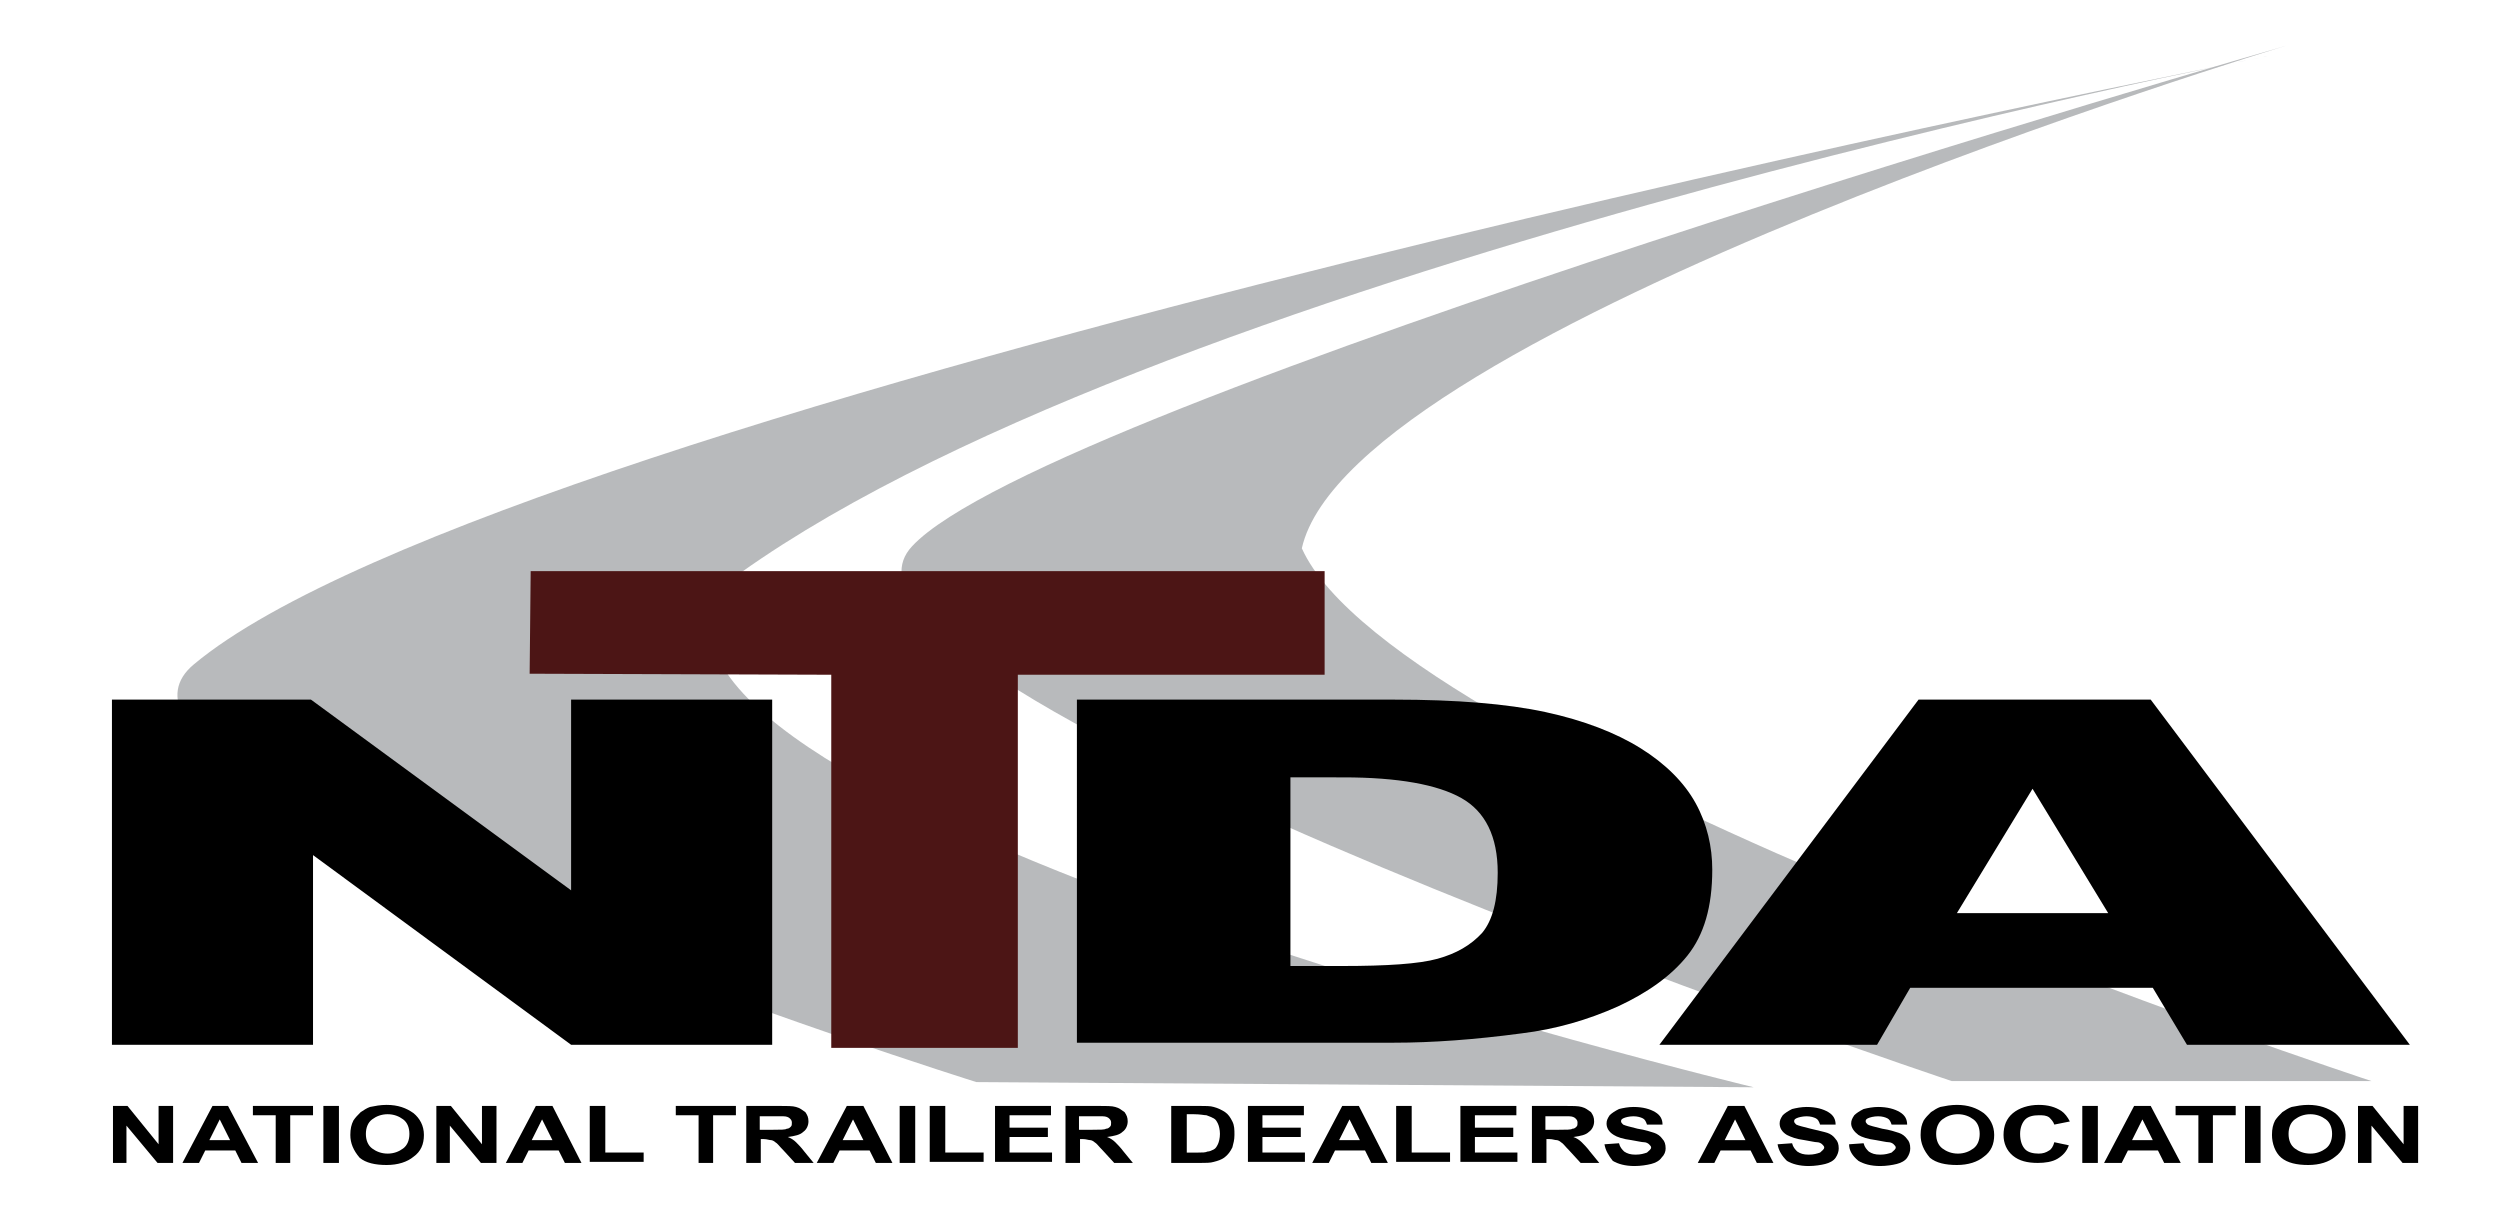
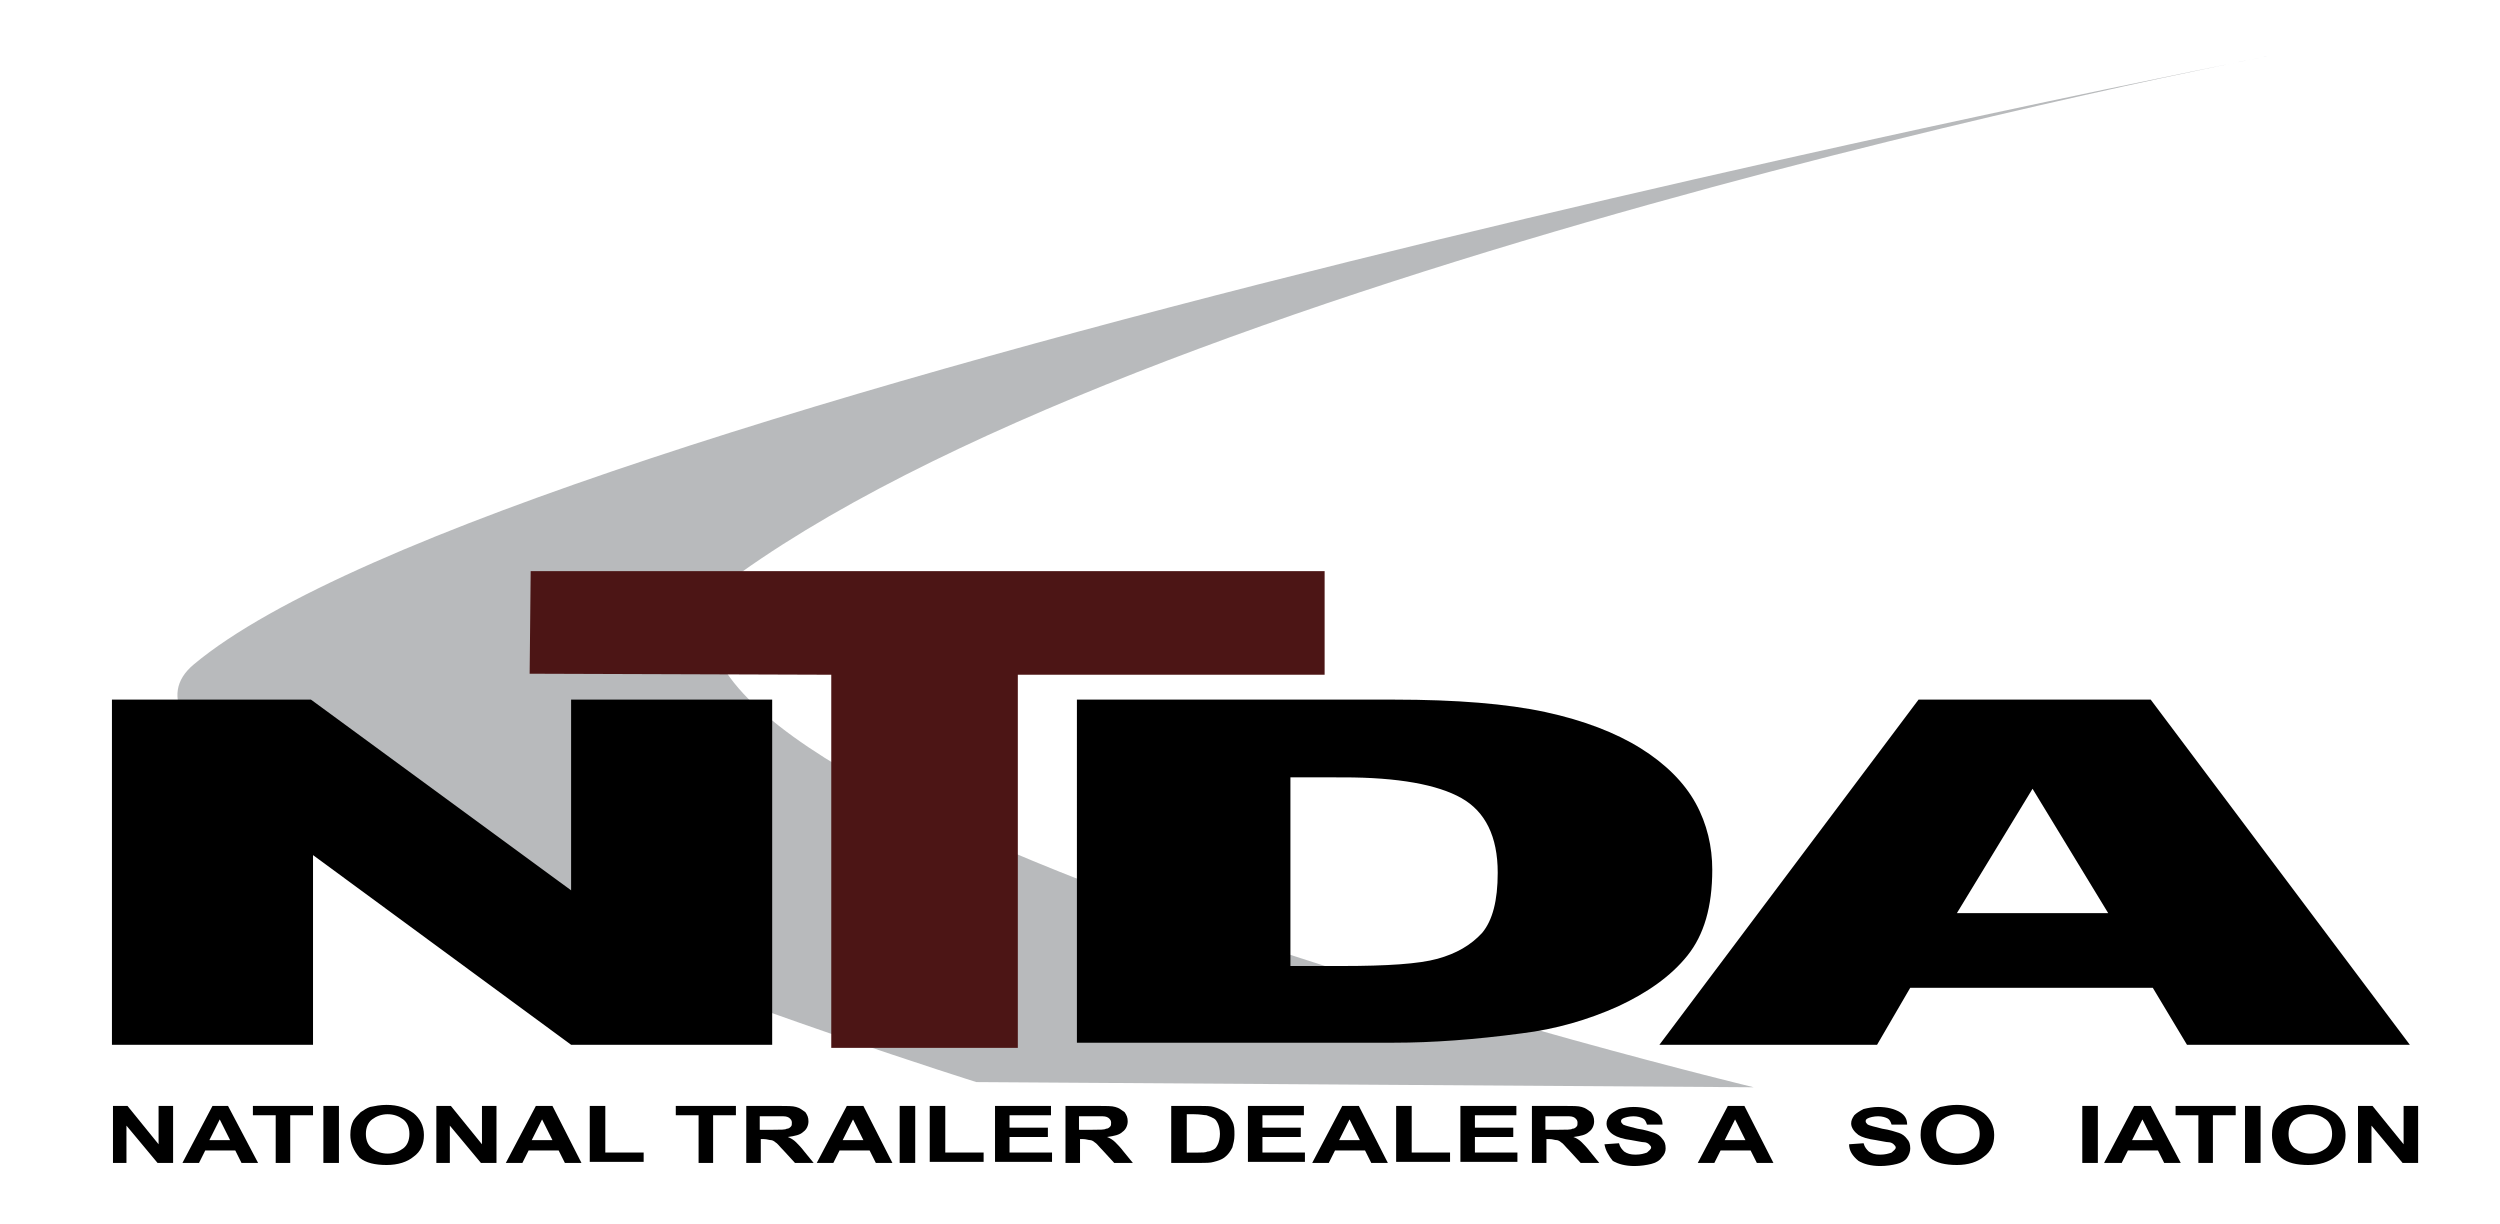
<svg xmlns="http://www.w3.org/2000/svg" version="1.1" x="0px" y="0px" viewBox="0 0 241.2 118.1" style="enable-background:new 0 0 241.2 118.1;" xml:space="preserve">
  <style type="text/css">
	.st0{fill:#B8BABC;}
	.st1{fill:#4C1515;}
</style>
  <g id="Road">
-     <path class="st0" d="M220.6,4.4c0,0-90.2,27.2-95,48.5c9.2,20.5,103.2,51.4,103.2,51.4h-40.5c0,0-113.2-37.8-100.3-51.6   C100.8,38.9,220.6,4.4,220.6,4.4z" />
    <path class="st0" d="M218.9,5.4c0,0-109.6,21.1-149.4,51.3c-13,21.1,99.7,48.2,99.7,48.2l-75-0.5c0,0-90-28.2-75.5-40.3   C49.1,38.7,218.9,5.4,218.9,5.4z" />
  </g>
  <g id="bottom_text">
    <g>
      <path d="M10.9,112.2v-5.5h1.4l3,3.7v-3.7h1.4v5.5h-1.5l-3-3.6v3.6H10.9z" />
      <path d="M24.9,112.2h-1.6l-0.6-1.2h-2.9l-0.6,1.2h-1.6l2.9-5.5H22L24.9,112.2z M22.2,110l-1-2l-1,2H22.2z" />
      <path d="M26.6,112.2v-4.6h-2.2v-0.9h5.8v0.9h-2.2v4.6H26.6z" />
      <path d="M31.2,112.2v-5.5h1.5v5.5H31.2z" />
      <path d="M33.8,109.5c0-0.6,0.1-1,0.3-1.4c0.2-0.3,0.4-0.5,0.7-0.8c0.3-0.2,0.6-0.4,0.9-0.5c0.5-0.1,1-0.2,1.6-0.2    c1.1,0,1.9,0.3,2.6,0.8c0.6,0.5,1,1.2,1,2.1c0,0.9-0.3,1.6-1,2.1c-0.6,0.5-1.5,0.8-2.6,0.8c-1.1,0-2-0.2-2.6-0.7    C34.1,111,33.8,110.3,33.8,109.5z M35.3,109.4c0,0.6,0.2,1.1,0.6,1.4c0.4,0.3,0.9,0.5,1.5,0.5c0.6,0,1.1-0.2,1.5-0.5    c0.4-0.3,0.6-0.8,0.6-1.4c0-0.6-0.2-1.1-0.6-1.4c-0.4-0.3-0.9-0.5-1.5-0.5c-0.6,0-1.1,0.2-1.5,0.5    C35.5,108.3,35.3,108.8,35.3,109.4z" />
      <path d="M42.1,112.2v-5.5h1.4l3,3.7v-3.7h1.4v5.5h-1.5l-3-3.6v3.6H42.1z" />
      <path d="M56.1,112.2h-1.6l-0.6-1.2h-2.9l-0.6,1.2h-1.6l2.9-5.5h1.6L56.1,112.2z M53.3,110l-1-2l-1,2H53.3z" />
      <path d="M56.9,112.2v-5.5h1.5v4.5h3.7v0.9H56.9z" />
      <path d="M67.4,112.2v-4.6h-2.2v-0.9h5.8v0.9h-2.2v4.6H67.4z" />
      <path d="M72,112.2v-5.5h3.1c0.8,0,1.4,0,1.7,0.1c0.4,0.1,0.6,0.3,0.9,0.5c0.2,0.3,0.3,0.5,0.3,0.9c0,0.4-0.2,0.8-0.5,1    c-0.3,0.3-0.8,0.4-1.5,0.5c0.3,0.1,0.6,0.3,0.8,0.5c0.2,0.2,0.5,0.5,0.8,0.9l0.9,1.1h-1.8l-1.1-1.2c-0.4-0.4-0.6-0.7-0.8-0.8    c-0.1-0.1-0.3-0.2-0.4-0.2c-0.2,0-0.4-0.1-0.7-0.1h-0.3v2.3H72z M73.5,109h1.1c0.7,0,1.2,0,1.3-0.1c0.2,0,0.3-0.1,0.4-0.2    c0.1-0.1,0.1-0.2,0.1-0.4c0-0.2-0.1-0.3-0.2-0.4c-0.1-0.1-0.3-0.2-0.6-0.2c-0.1,0-0.5,0-1.1,0h-1.2V109z" />
      <path d="M86.1,112.2h-1.6l-0.6-1.2h-2.9l-0.6,1.2h-1.6l2.9-5.5h1.6L86.1,112.2z M83.3,110l-1-2l-1,2H83.3z" />
      <path d="M86.8,112.2v-5.5h1.5v5.5H86.8z" />
      <path d="M89.7,112.2v-5.5h1.5v4.5h3.7v0.9H89.7z" />
      <path d="M96,112.2v-5.5h5.4v0.9h-4v1.2h3.7v0.9h-3.7v1.5h4.1v0.9H96z" />
      <path d="M102.8,112.2v-5.5h3.1c0.8,0,1.4,0,1.7,0.1c0.4,0.1,0.6,0.3,0.9,0.5c0.2,0.3,0.3,0.5,0.3,0.9c0,0.4-0.2,0.8-0.5,1    c-0.3,0.3-0.8,0.4-1.5,0.5c0.3,0.1,0.6,0.3,0.8,0.5c0.2,0.2,0.5,0.5,0.8,0.9l0.9,1.1h-1.8l-1.1-1.2c-0.4-0.4-0.6-0.7-0.8-0.8    c-0.1-0.1-0.3-0.2-0.4-0.2c-0.2,0-0.4-0.1-0.7-0.1h-0.3v2.3H102.8z M104.3,109h1.1c0.7,0,1.2,0,1.3-0.1c0.2,0,0.3-0.1,0.4-0.2    c0.1-0.1,0.1-0.2,0.1-0.4c0-0.2-0.1-0.3-0.2-0.4c-0.1-0.1-0.3-0.2-0.6-0.2c-0.1,0-0.5,0-1.1,0h-1.2V109z" />
      <path d="M113,106.7h2.7c0.6,0,1.1,0,1.4,0.1c0.4,0.1,0.8,0.3,1.1,0.5c0.3,0.2,0.5,0.5,0.7,0.9c0.2,0.4,0.2,0.8,0.2,1.3    c0,0.5-0.1,0.8-0.2,1.2c-0.2,0.4-0.4,0.7-0.8,1c-0.3,0.2-0.6,0.3-1,0.4c-0.3,0.1-0.8,0.1-1.3,0.1H113V106.7z M114.5,107.6v3.6h1.1    c0.4,0,0.7,0,0.9-0.1c0.2,0,0.4-0.1,0.6-0.2c0.2-0.1,0.3-0.3,0.4-0.5c0.1-0.2,0.2-0.6,0.2-1c0-0.4-0.1-0.8-0.2-1    c-0.1-0.2-0.2-0.4-0.4-0.5c-0.2-0.1-0.4-0.2-0.7-0.3c-0.2,0-0.6-0.1-1.2-0.1H114.5z" />
      <path d="M120.4,112.2v-5.5h5.4v0.9h-4v1.2h3.7v0.9h-3.7v1.5h4.1v0.9H120.4z" />
      <path d="M133.9,112.2h-1.6l-0.6-1.2h-2.9l-0.6,1.2h-1.6l2.9-5.5h1.6L133.9,112.2z M131.2,110l-1-2l-1,2H131.2z" />
      <path d="M134.7,112.2v-5.5h1.5v4.5h3.7v0.9H134.7z" />
      <path d="M140.9,112.2v-5.5h5.4v0.9h-4v1.2h3.7v0.9h-3.7v1.5h4.1v0.9H140.9z" />
      <path d="M147.8,112.2v-5.5h3.1c0.8,0,1.4,0,1.7,0.1c0.4,0.1,0.6,0.3,0.9,0.5c0.2,0.3,0.3,0.5,0.3,0.9c0,0.4-0.2,0.8-0.5,1    c-0.3,0.3-0.8,0.4-1.5,0.5c0.3,0.1,0.6,0.3,0.8,0.5c0.2,0.2,0.5,0.5,0.8,0.9l0.9,1.1h-1.8l-1.1-1.2c-0.4-0.4-0.6-0.7-0.8-0.8    c-0.1-0.1-0.3-0.2-0.4-0.2c-0.2,0-0.4-0.1-0.7-0.1h-0.3v2.3H147.8z M149.3,109h1.1c0.7,0,1.2,0,1.3-0.1c0.2,0,0.3-0.1,0.4-0.2    c0.1-0.1,0.1-0.2,0.1-0.4c0-0.2-0.1-0.3-0.2-0.4c-0.1-0.1-0.3-0.2-0.6-0.2c-0.1,0-0.5,0-1.1,0h-1.2V109z" />
      <path d="M154.8,110.4l1.4-0.1c0.1,0.4,0.3,0.6,0.5,0.8c0.3,0.2,0.6,0.3,1.1,0.3c0.5,0,0.8-0.1,1.1-0.2c0.2-0.2,0.4-0.3,0.4-0.5    c0-0.1-0.1-0.2-0.2-0.3c-0.1-0.1-0.3-0.2-0.5-0.2c-0.2,0-0.6-0.1-1.2-0.2c-0.8-0.1-1.4-0.3-1.7-0.5c-0.5-0.3-0.7-0.7-0.7-1.1    c0-0.3,0.1-0.5,0.3-0.8c0.2-0.2,0.5-0.4,0.9-0.6c0.4-0.1,0.9-0.2,1.4-0.2c0.9,0,1.6,0.2,2.1,0.5c0.5,0.3,0.7,0.7,0.7,1.2l-1.5,0    c-0.1-0.3-0.2-0.5-0.4-0.6c-0.2-0.1-0.5-0.2-0.9-0.2c-0.4,0-0.8,0.1-1,0.2c-0.2,0.1-0.2,0.2-0.2,0.3c0,0.1,0.1,0.2,0.2,0.3    c0.2,0.1,0.6,0.2,1.4,0.4c0.7,0.1,1.3,0.3,1.6,0.4c0.3,0.1,0.6,0.3,0.8,0.6c0.2,0.2,0.3,0.5,0.3,0.9c0,0.3-0.1,0.6-0.4,0.9    c-0.2,0.3-0.6,0.5-1,0.6c-0.4,0.1-1,0.2-1.6,0.2c-0.9,0-1.6-0.2-2.1-0.5C155.2,111.5,154.9,111,154.8,110.4z" />
      <path d="M171.1,112.2h-1.6l-0.6-1.2h-2.9l-0.6,1.2h-1.6l2.9-5.5h1.6L171.1,112.2z M168.4,110l-1-2l-1,2H168.4z" />
-       <path d="M171.5,110.4l1.4-0.1c0.1,0.4,0.3,0.6,0.5,0.8c0.3,0.2,0.6,0.3,1.1,0.3c0.5,0,0.8-0.1,1.1-0.2c0.2-0.2,0.4-0.3,0.4-0.5    c0-0.1-0.1-0.2-0.2-0.3c-0.1-0.1-0.3-0.2-0.5-0.2c-0.2,0-0.6-0.1-1.2-0.2c-0.8-0.1-1.3-0.3-1.7-0.5c-0.5-0.3-0.7-0.7-0.7-1.1    c0-0.3,0.1-0.5,0.3-0.8c0.2-0.2,0.5-0.4,0.9-0.6c0.4-0.1,0.9-0.2,1.4-0.2c0.9,0,1.6,0.2,2.1,0.5c0.5,0.3,0.7,0.7,0.7,1.2l-1.5,0    c-0.1-0.3-0.2-0.5-0.4-0.6c-0.2-0.1-0.5-0.2-0.9-0.2c-0.4,0-0.8,0.1-1,0.2c-0.2,0.1-0.2,0.2-0.2,0.3c0,0.1,0.1,0.2,0.2,0.3    c0.2,0.1,0.6,0.2,1.4,0.4s1.3,0.3,1.6,0.4c0.3,0.1,0.6,0.3,0.8,0.6c0.2,0.2,0.3,0.5,0.3,0.9c0,0.3-0.1,0.6-0.3,0.9    c-0.2,0.3-0.6,0.5-1,0.6c-0.4,0.1-1,0.2-1.6,0.2c-0.9,0-1.6-0.2-2.1-0.5C171.9,111.5,171.6,111,171.5,110.4z" />
      <path d="M178.4,110.4l1.4-0.1c0.1,0.4,0.3,0.6,0.5,0.8c0.3,0.2,0.6,0.3,1.1,0.3c0.5,0,0.8-0.1,1.1-0.2c0.2-0.2,0.4-0.3,0.4-0.5    c0-0.1-0.1-0.2-0.2-0.3c-0.1-0.1-0.3-0.2-0.5-0.2c-0.2,0-0.6-0.1-1.2-0.2c-0.8-0.1-1.4-0.3-1.7-0.5c-0.4-0.3-0.7-0.7-0.7-1.1    c0-0.3,0.1-0.5,0.3-0.8c0.2-0.2,0.5-0.4,0.9-0.6c0.4-0.1,0.9-0.2,1.4-0.2c0.9,0,1.6,0.2,2.1,0.5c0.5,0.3,0.7,0.7,0.7,1.2l-1.5,0    c-0.1-0.3-0.2-0.5-0.4-0.6c-0.2-0.1-0.5-0.2-0.9-0.2c-0.4,0-0.8,0.1-1,0.2c-0.2,0.1-0.2,0.2-0.2,0.3c0,0.1,0.1,0.2,0.2,0.3    c0.2,0.1,0.6,0.2,1.4,0.4c0.7,0.1,1.3,0.3,1.6,0.4c0.3,0.1,0.6,0.3,0.8,0.6c0.2,0.2,0.3,0.5,0.3,0.9c0,0.3-0.1,0.6-0.3,0.9    c-0.2,0.3-0.6,0.5-1,0.6c-0.4,0.1-1,0.2-1.6,0.2c-0.9,0-1.6-0.2-2.1-0.5C178.7,111.5,178.4,111,178.4,110.4z" />
      <path d="M185.3,109.5c0-0.6,0.1-1,0.3-1.4c0.2-0.3,0.4-0.5,0.7-0.8c0.3-0.2,0.6-0.4,0.9-0.5c0.5-0.1,1-0.2,1.6-0.2    c1.1,0,1.9,0.3,2.6,0.8c0.6,0.5,1,1.2,1,2.1c0,0.9-0.3,1.6-1,2.1c-0.6,0.5-1.5,0.8-2.6,0.8c-1.1,0-2-0.2-2.6-0.7    C185.6,111,185.3,110.3,185.3,109.5z M186.8,109.4c0,0.6,0.2,1.1,0.6,1.4c0.4,0.3,0.9,0.5,1.5,0.5c0.6,0,1.1-0.2,1.5-0.5    c0.4-0.3,0.6-0.8,0.6-1.4c0-0.6-0.2-1.1-0.6-1.4c-0.4-0.3-0.9-0.5-1.5-0.5c-0.6,0-1.1,0.2-1.5,0.5    C187,108.3,186.8,108.8,186.8,109.4z" />
-       <path d="M198.2,110.2l1.4,0.3c-0.2,0.6-0.6,1-1.1,1.3c-0.5,0.3-1.2,0.4-1.9,0.4c-1,0-1.8-0.2-2.4-0.7c-0.6-0.5-0.9-1.2-0.9-2    c0-0.9,0.3-1.6,0.9-2.1c0.6-0.5,1.5-0.8,2.5-0.8c0.9,0,1.6,0.2,2.2,0.6c0.3,0.2,0.6,0.6,0.8,1l-1.5,0.3c-0.1-0.3-0.3-0.5-0.5-0.7    c-0.3-0.2-0.6-0.2-1-0.2c-0.5,0-1,0.1-1.3,0.4c-0.3,0.3-0.5,0.8-0.5,1.4c0,0.7,0.2,1.2,0.5,1.5c0.3,0.3,0.8,0.4,1.3,0.4    c0.4,0,0.7-0.1,1-0.3C197.9,110.9,198.1,110.6,198.2,110.2z" />
      <path d="M200.9,112.2v-5.5h1.5v5.5H200.9z" />
      <path d="M210.4,112.2h-1.6l-0.6-1.2h-2.9l-0.6,1.2H203l2.9-5.5h1.6L210.4,112.2z M207.7,110l-1-2l-1,2H207.7z" />
      <path d="M212.1,112.2v-4.6h-2.2v-0.9h5.8v0.9h-2.2v4.6H212.1z" />
      <path d="M216.6,112.2v-5.5h1.5v5.5H216.6z" />
      <path d="M219.2,109.5c0-0.6,0.1-1,0.3-1.4c0.2-0.3,0.4-0.5,0.7-0.8c0.3-0.2,0.6-0.4,0.9-0.5c0.5-0.1,1-0.2,1.6-0.2    c1.1,0,1.9,0.3,2.6,0.8c0.6,0.5,1,1.2,1,2.1c0,0.9-0.3,1.6-1,2.1c-0.6,0.5-1.5,0.8-2.6,0.8c-1.1,0-2-0.2-2.6-0.7    S219.2,110.3,219.2,109.5z M220.8,109.4c0,0.6,0.2,1.1,0.6,1.4c0.4,0.3,0.9,0.5,1.5,0.5c0.6,0,1.1-0.2,1.5-0.5    c0.4-0.3,0.6-0.8,0.6-1.4c0-0.6-0.2-1.1-0.6-1.4c-0.4-0.3-0.9-0.5-1.5-0.5c-0.6,0-1.1,0.2-1.5,0.5    C221,108.3,220.8,108.8,220.8,109.4z" />
      <path d="M227.5,112.2v-5.5h1.4l3,3.7v-3.7h1.4v5.5h-1.5l-3-3.6v3.6H227.5z" />
    </g>
  </g>
  <g id="NTDA_text">
    <g>
      <path d="M10.8,67.5H30l25.1,18.4V67.5h19.4v33.3H55.1L30.2,82.5v18.3H10.8V67.5z" />
    </g>
    <g>
      <path d="M103.9,67.5h30.6c6,0,10.9,0.4,14.6,1.2c3.7,0.8,6.8,2,9.2,3.5c2.4,1.5,4.2,3.3,5.3,5.3c1.1,2,1.6,4.2,1.6,6.4    c0,3.6-0.8,6.3-2.4,8.3c-1.6,2-3.9,3.6-6.7,4.9c-2.9,1.3-6,2.2-9.3,2.6c-4.5,0.6-8.6,0.9-12.3,0.9h-30.6V67.5z M124.5,75v18.2h5    c4.3,0,7.4-0.2,9.2-0.7c1.8-0.5,3.2-1.3,4.3-2.5c1-1.2,1.5-3.1,1.5-5.8c0-3.5-1.2-5.9-3.5-7.2c-2.3-1.3-6.1-2-11.4-2H124.5z" />
    </g>
    <g>
      <path d="M207.7,95.3h-23.4l-3.2,5.5h-21l25-33.3h22.4l25,33.3H211L207.7,95.3z M203.4,88.1l-7.3-12l-7.3,12H203.4z" />
    </g>
    <polygon class="st1" points="98.2,101.1 98.2,65.1 127.8,65.1 127.8,55.1 51.2,55.1 51.1,65 80.2,65.1 80.2,101.1  " />
  </g>
</svg>